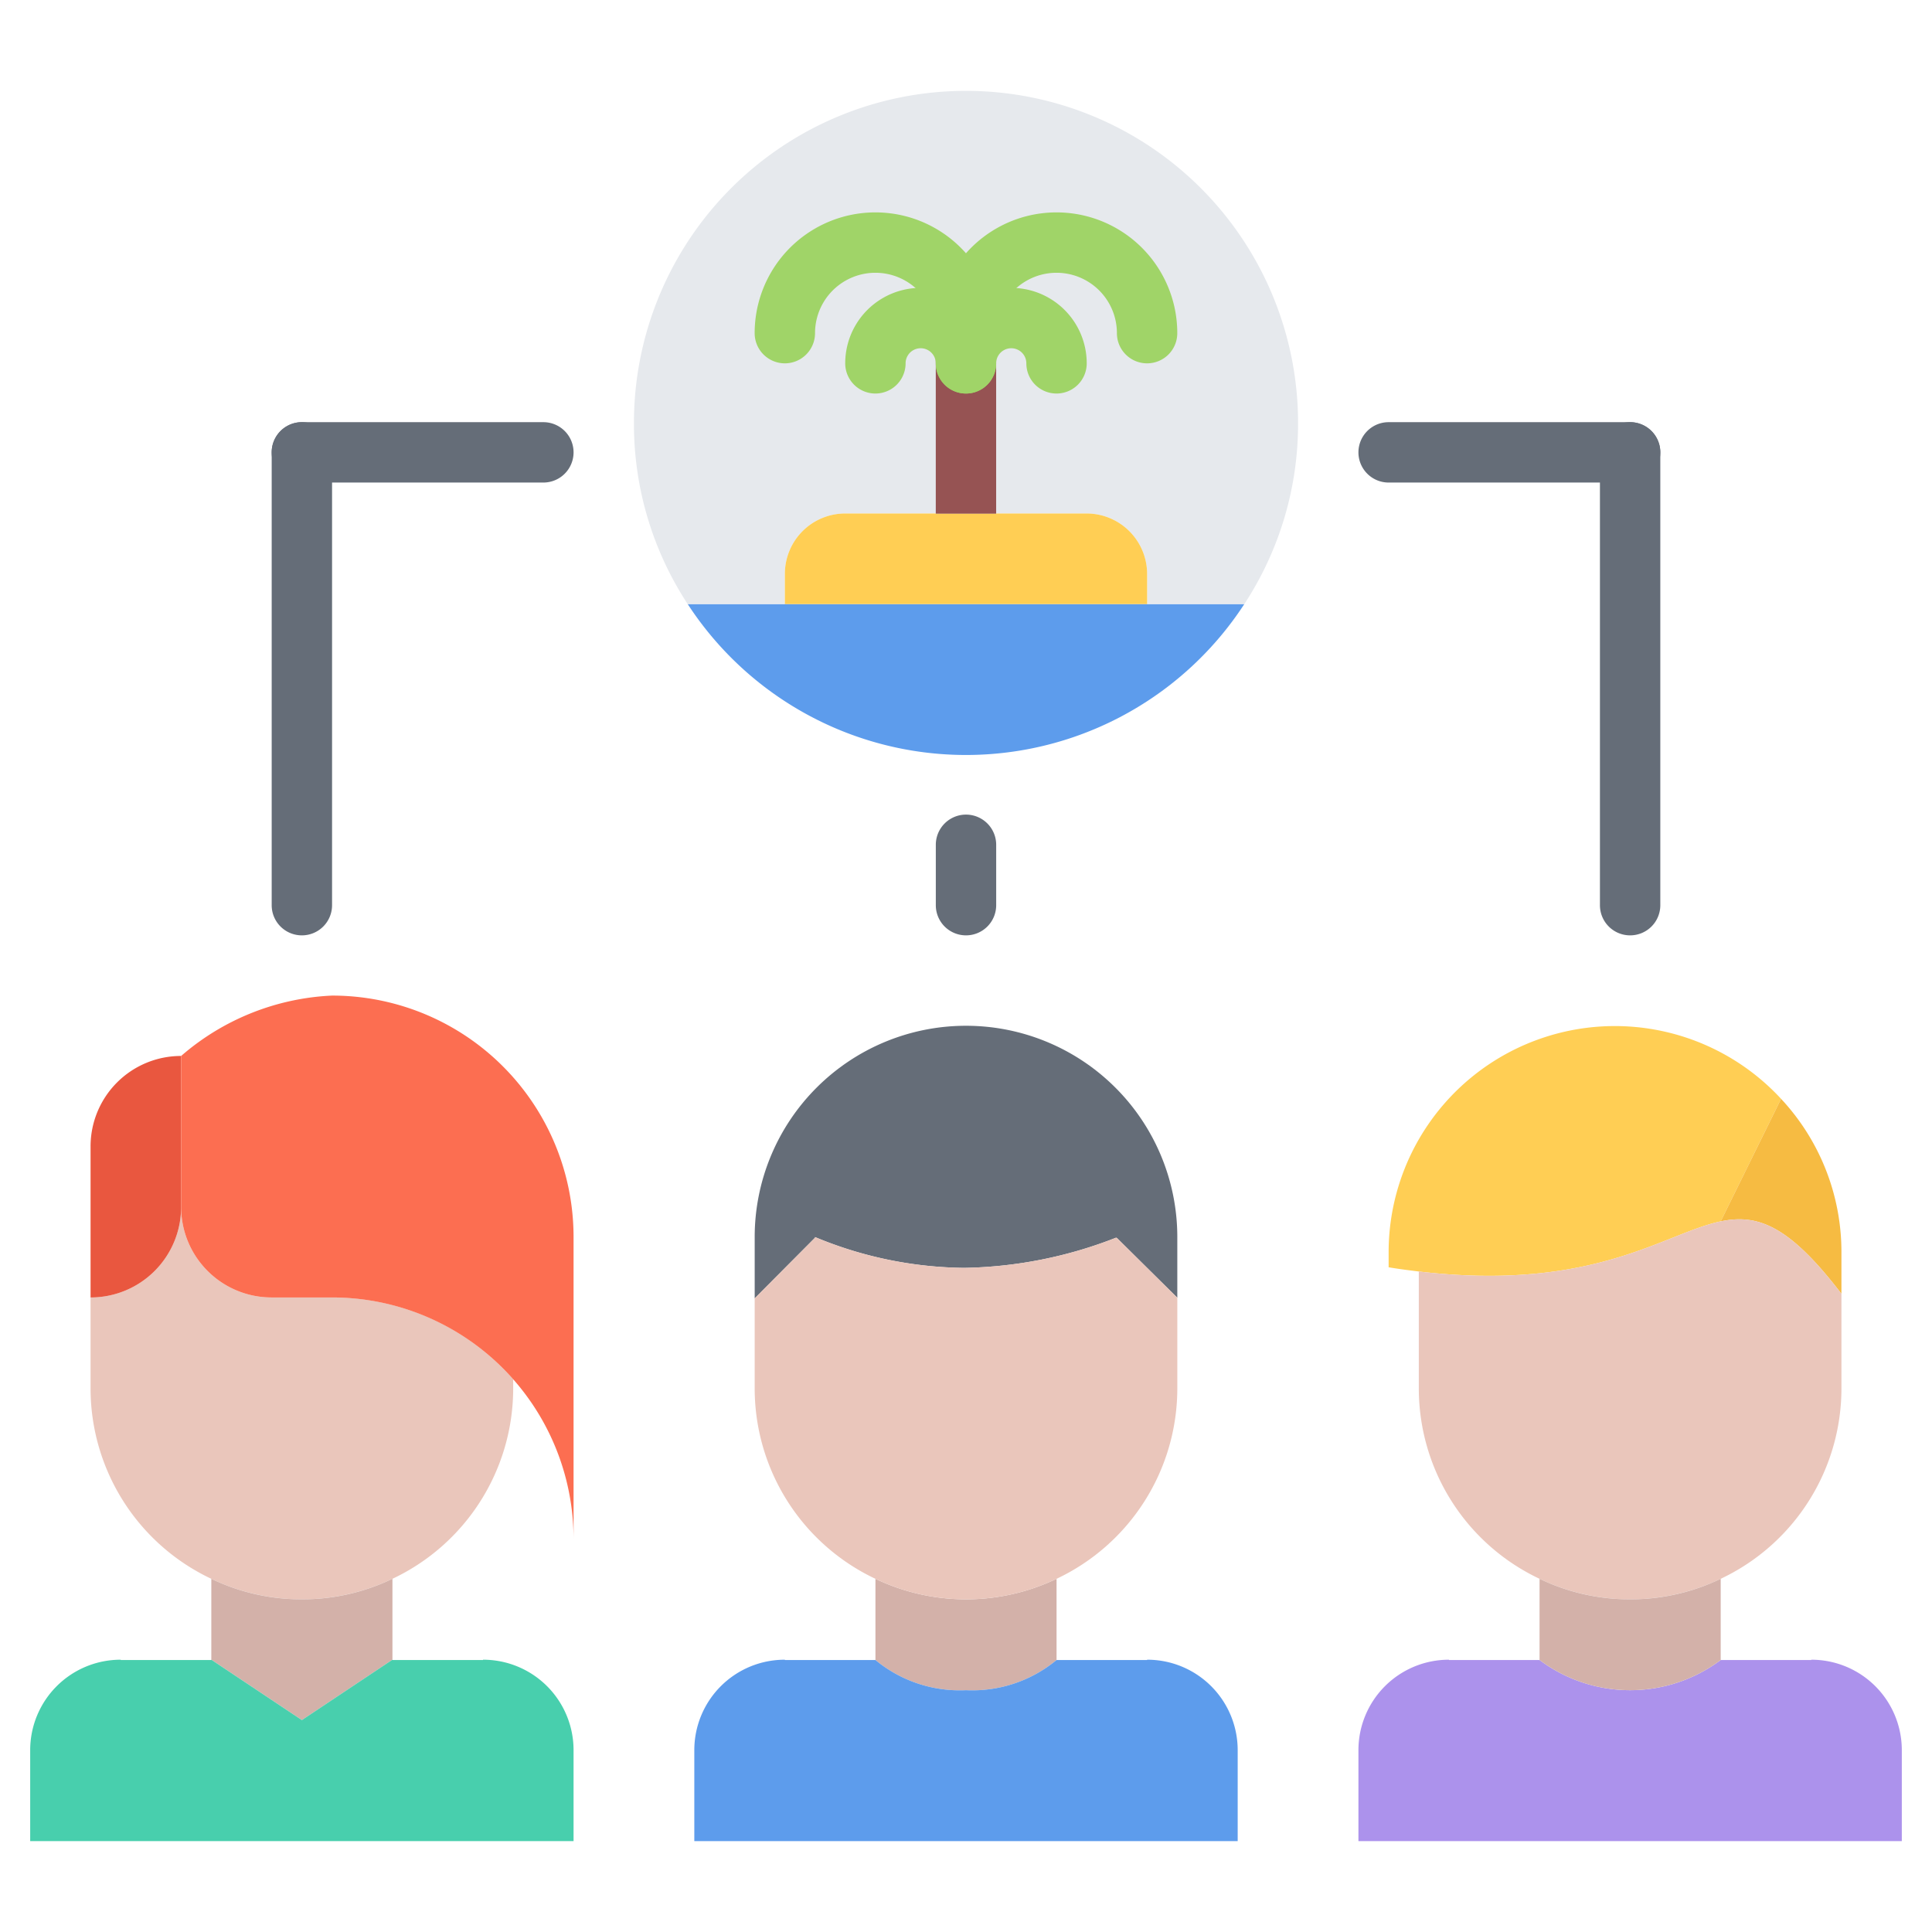
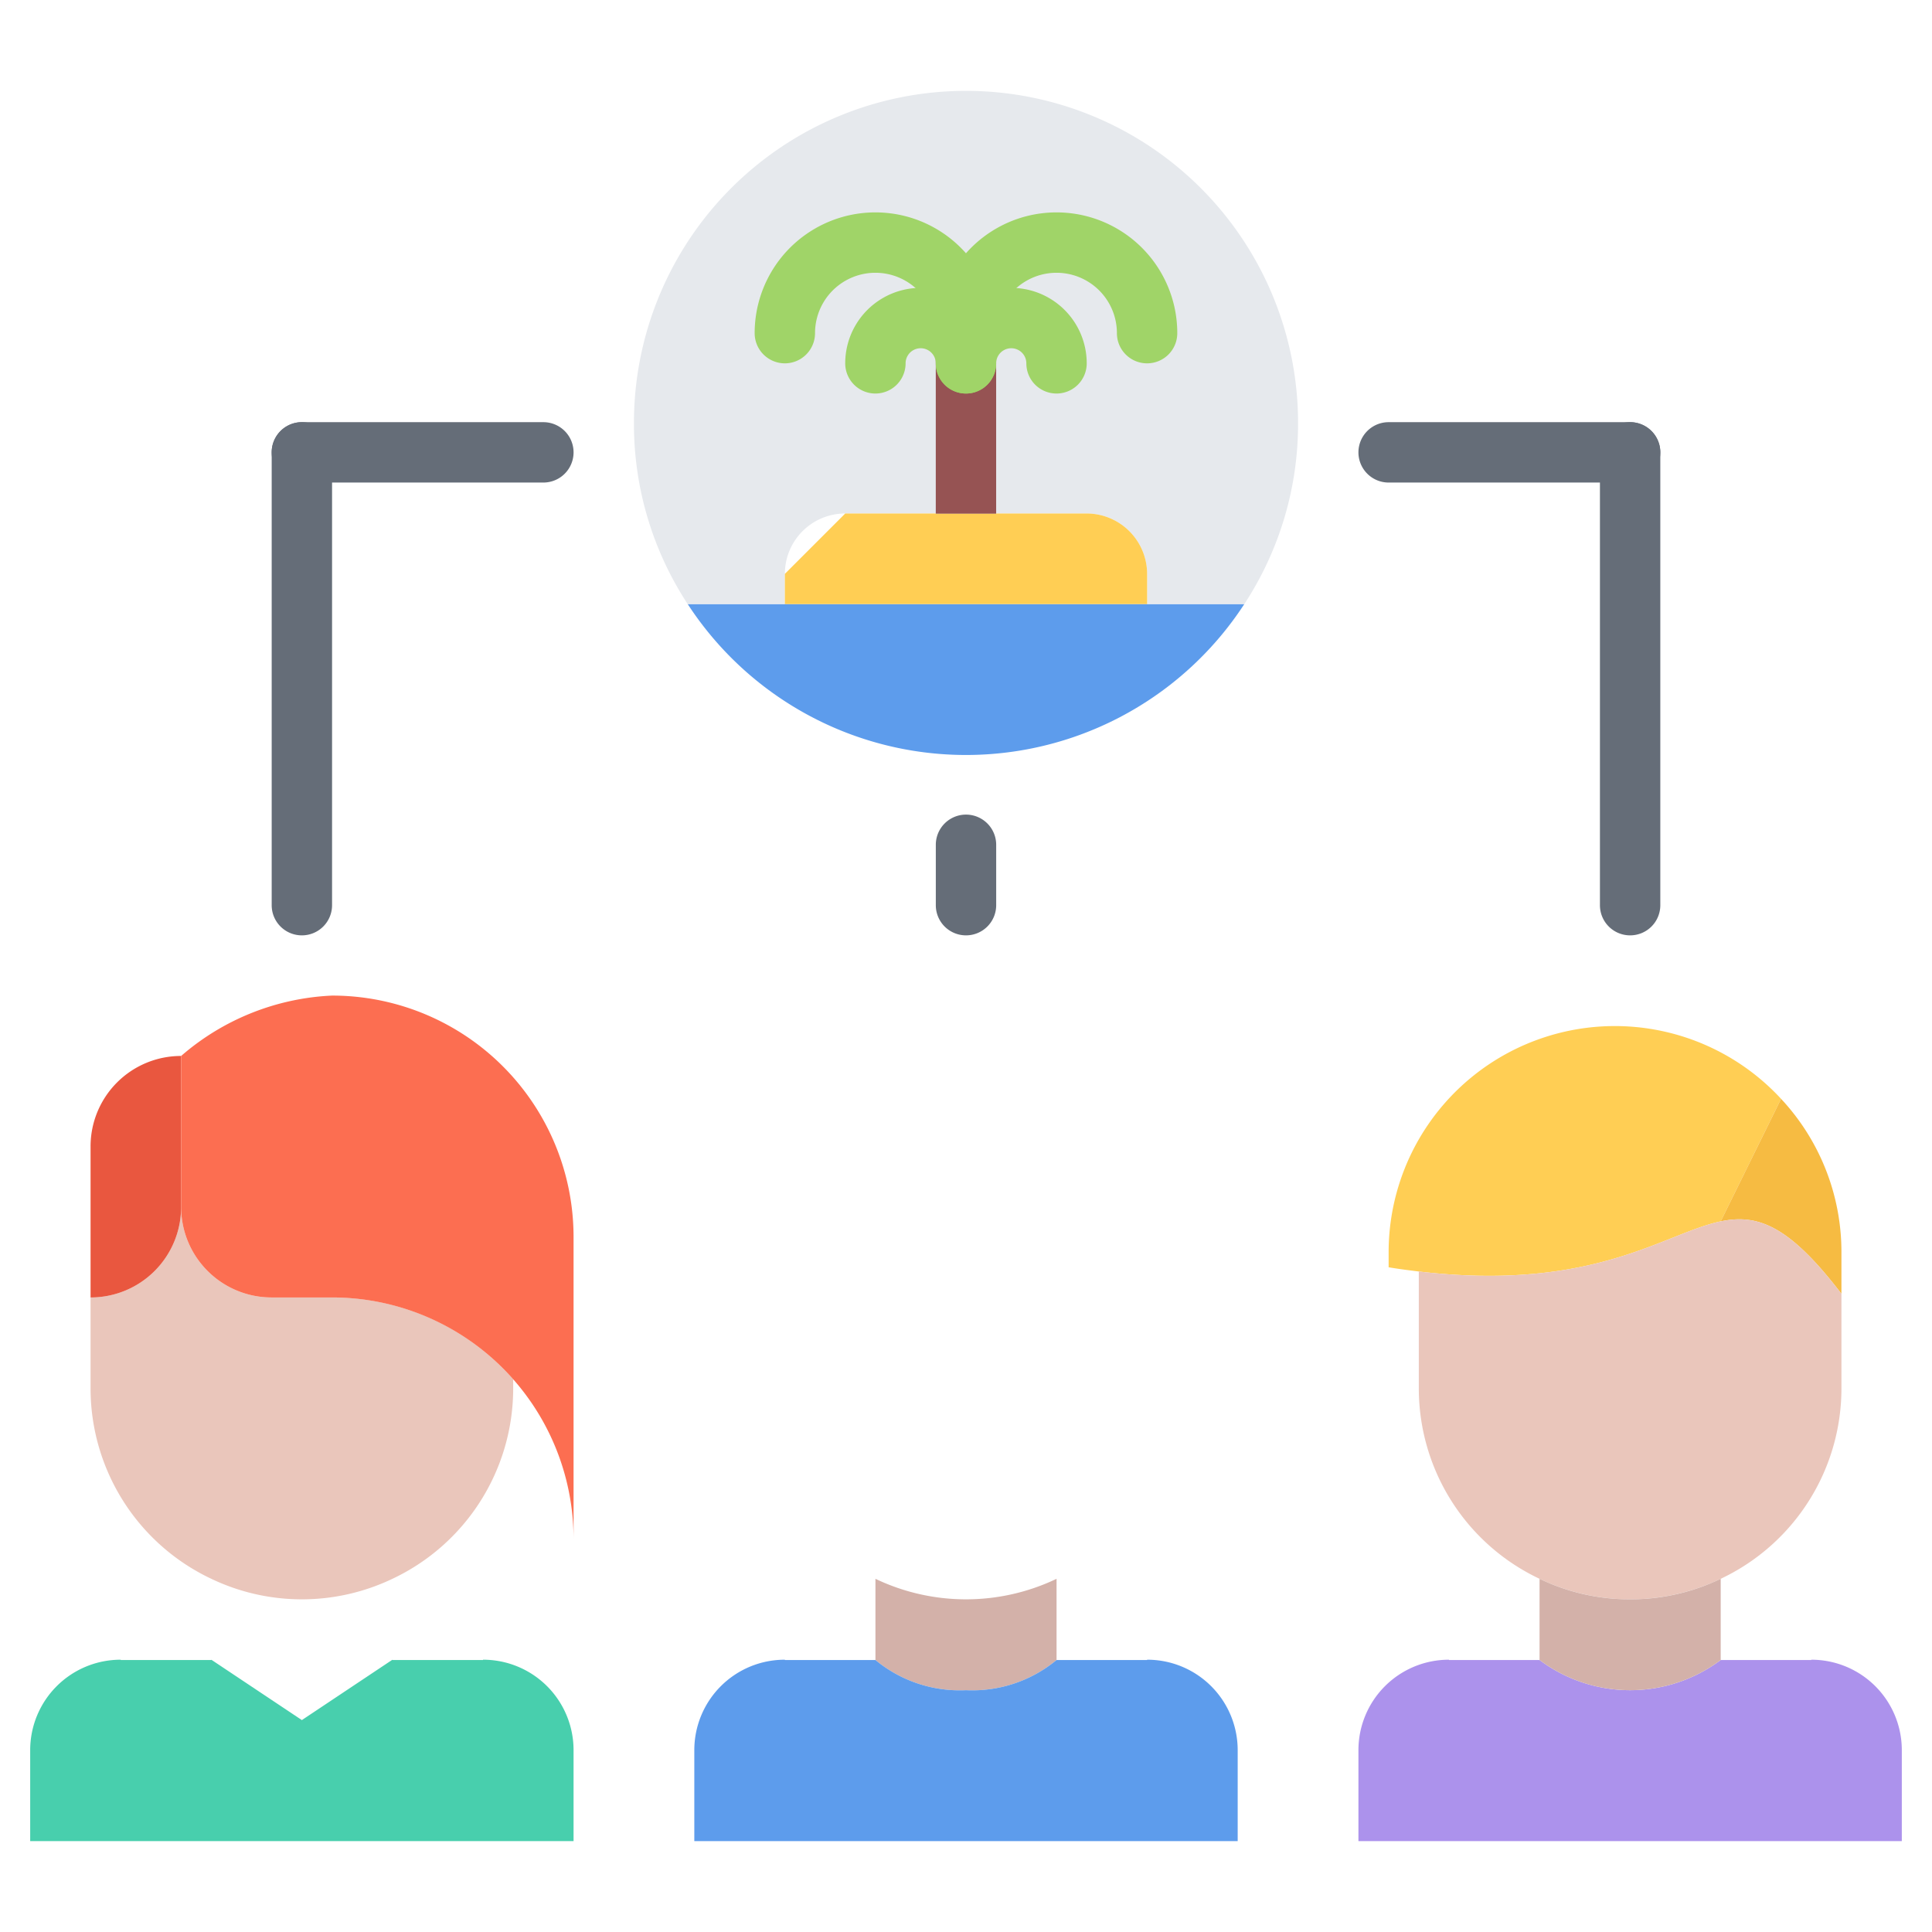
<svg xmlns="http://www.w3.org/2000/svg" id="icons" height="512" viewBox="0 0 64 64" width="512">
  <path d="m26 20.01h15.22a11.001 11.001 0 0 1 -18.44 0z" fill="#5d9cec" />
  <path d="m59 36.4-2 4.06c-1.87.39-4.19 2.34-10 1.66-.32-.04-.65-.08-1-.14v-.5a7.494 7.494 0 0 1 13-5.08z" fill="#ffce54" />
  <path d="m29 52.3a6.958 6.958 0 0 0 6 0v2.69a4.38 4.38 0 0 1 -3 1 4.38 4.38 0 0 1 -3-1z" fill="#d3b1a9" />
  <path d="m11 42.98a7.975 7.975 0 0 1 6 2.71v.3a6.973 6.973 0 0 1 -4 6.31 6.958 6.958 0 0 1 -6 0 6.973 6.973 0 0 1 -4-6.31v-3.01a2.996 2.996 0 0 0 3-3 2.996 2.996 0 0 0 3 3z" fill="#eac6bb" />
  <path d="m51 54.99a5 5 0 0 0 6 0h3v-.01a2.996 2.996 0 0 1 3 3v3.01h-18v-3.01a2.996 2.996 0 0 1 3-3v.01z" fill="#ac92ec" />
  <path d="m29 54.99a4.38 4.38 0 0 0 3 1 4.38 4.38 0 0 0 3-1h3v-.01a2.996 2.996 0 0 1 3 3v3.01h-18v-3.01a2.996 2.996 0 0 1 3-3v.01z" fill="#5d9cec" />
-   <path d="m10 52.98a6.876 6.876 0 0 0 3-.68v2.68l-3 2-3-2v-2.68a6.876 6.876 0 0 0 3 .68z" fill="#d3b1a9" />
  <path d="m61 41.48v1.38c-1.72-2.25-2.76-2.66-4-2.4l2-4.06a7.433 7.433 0 0 1 2 5.08z" fill="#f6bb42" />
  <path d="m19 57.98v3.01h-18v-3.01a2.996 2.996 0 0 1 3-3v.01h3v-.01l3 2 3-2v.01h3v-.01a2.996 2.996 0 0 1 3 3z" fill="#48cfad" />
  <path d="m32 17.01h-4a1.999 1.999 0 0 0 -2 2v1h-3.22a10.88 10.88 0 0 1 -1.78-6 11 11 0 0 1 22 0 10.88 10.88 0 0 1 -1.78 6h-3.22v-1a2.006 2.006 0 0 0 -2-2z" fill="#e6e9ed" />
  <path d="m6 34.98v5a2.996 2.996 0 0 1 -3 3v-5a2.996 2.996 0 0 1 3-3z" fill="#e9573f" />
  <path d="m61 45.98v.01a6.973 6.973 0 0 1 -4 6.31 6.958 6.958 0 0 1 -6 0 6.973 6.973 0 0 1 -4-6.31v-3.87c5.81.68 8.13-1.27 10-1.66 1.24-.26 2.28.15 4 2.4z" fill="#eac6bb" />
-   <path d="m28 17.01h8a2.006 2.006 0 0 1 2 2v1h-12v-1a1.999 1.999 0 0 1 2-2z" fill="#ffce54" />
-   <path d="m27 40.98v.02l-2 2.01v-2.03a7 7 0 0 1 14 0v2.01l-2-1.98-.03-.01a14.396 14.396 0 0 1 -5.03 1 13.142 13.142 0 0 1 -4.94-1.02z" fill="#656d78" />
-   <path d="m39 42.99v3a6.973 6.973 0 0 1 -4 6.31 6.958 6.958 0 0 1 -6 0 6.973 6.973 0 0 1 -4-6.31v-2.98l2-2.01v-.02a13.142 13.142 0 0 0 4.94 1.02 14.396 14.396 0 0 0 5.03-1l.03.01z" fill="#eac6bb" />
+   <path d="m28 17.01h8a2.006 2.006 0 0 1 2 2v1h-12v-1z" fill="#ffce54" />
  <path d="m54 52.98a6.876 6.876 0 0 0 3-.68v2.69a5 5 0 0 1 -6 0v-2.69a6.876 6.876 0 0 0 3 .68z" fill="#d3b1a9" />
  <path d="m19 40.98v10a8.002 8.002 0 0 0 -8-8h-2a2.996 2.996 0 0 1 -3-3v-5a8.187 8.187 0 0 1 5-2 7.998 7.998 0 0 1 8 8z" fill="#fc6e51" />
  <g fill="#656d78">
    <path d="m32 30.985a.999.999 0 0 1 -1-1v-2a1 1 0 1 1 2 0v2a.999.999 0 0 1 -1 1z" />
    <path d="m54 30.985a.999.999 0 0 1 -1-1v-15a1 1 0 1 1 2 0v15a.999.999 0 0 1 -1 1z" />
    <path d="m54 15.985h-8a1 1 0 0 1 0-2h8a1 1 0 0 1 0 2z" />
    <path d="m10 30.985a.999.999 0 0 1 -1-1v-15a1 1 0 0 1 2 0v15a.999.999 0 0 1 -1 1z" />
    <path d="m18 15.985h-8a1 1 0 0 1 0-2h8a1 1 0 0 1 0 2z" />
  </g>
  <path d="m31.999 10.036a.999.999 0 0 0 -1 1v5.979h2v-5.979a.999.999 0 0 0 -1-1z" fill="#965353" />
  <path d="m37.999 12.036a.999.999 0 0 1 -1-1 2 2 0 0 0 -4 0 1 1 0 0 1 -2 0 4 4 0 0 1 8 0 .999.999 0 0 1 -1 1z" fill="#a0d468" />
  <path d="m34.999 13.036a.999.999 0 0 1 -1-1 .5.5 0 0 0 -1 0 1 1 0 0 1 -2 0 2.5 2.5 0 0 1 5 0 .999.999 0 0 1 -1 1z" fill="#a0d468" />
  <path d="m31.999 12.036a.999.999 0 0 1 -1-1 2 2 0 0 0 -4 0 1 1 0 0 1 -2 0 4 4 0 0 1 8 0 .999.999 0 0 1 -1 1z" fill="#a0d468" />
  <path d="m31.999 13.036a.999.999 0 0 1 -1-1 .5.5 0 0 0 -1 0 1 1 0 0 1 -2 0 2.5 2.5 0 0 1 5 0 .999.999 0 0 1 -1 1z" fill="#a0d468" />
</svg>